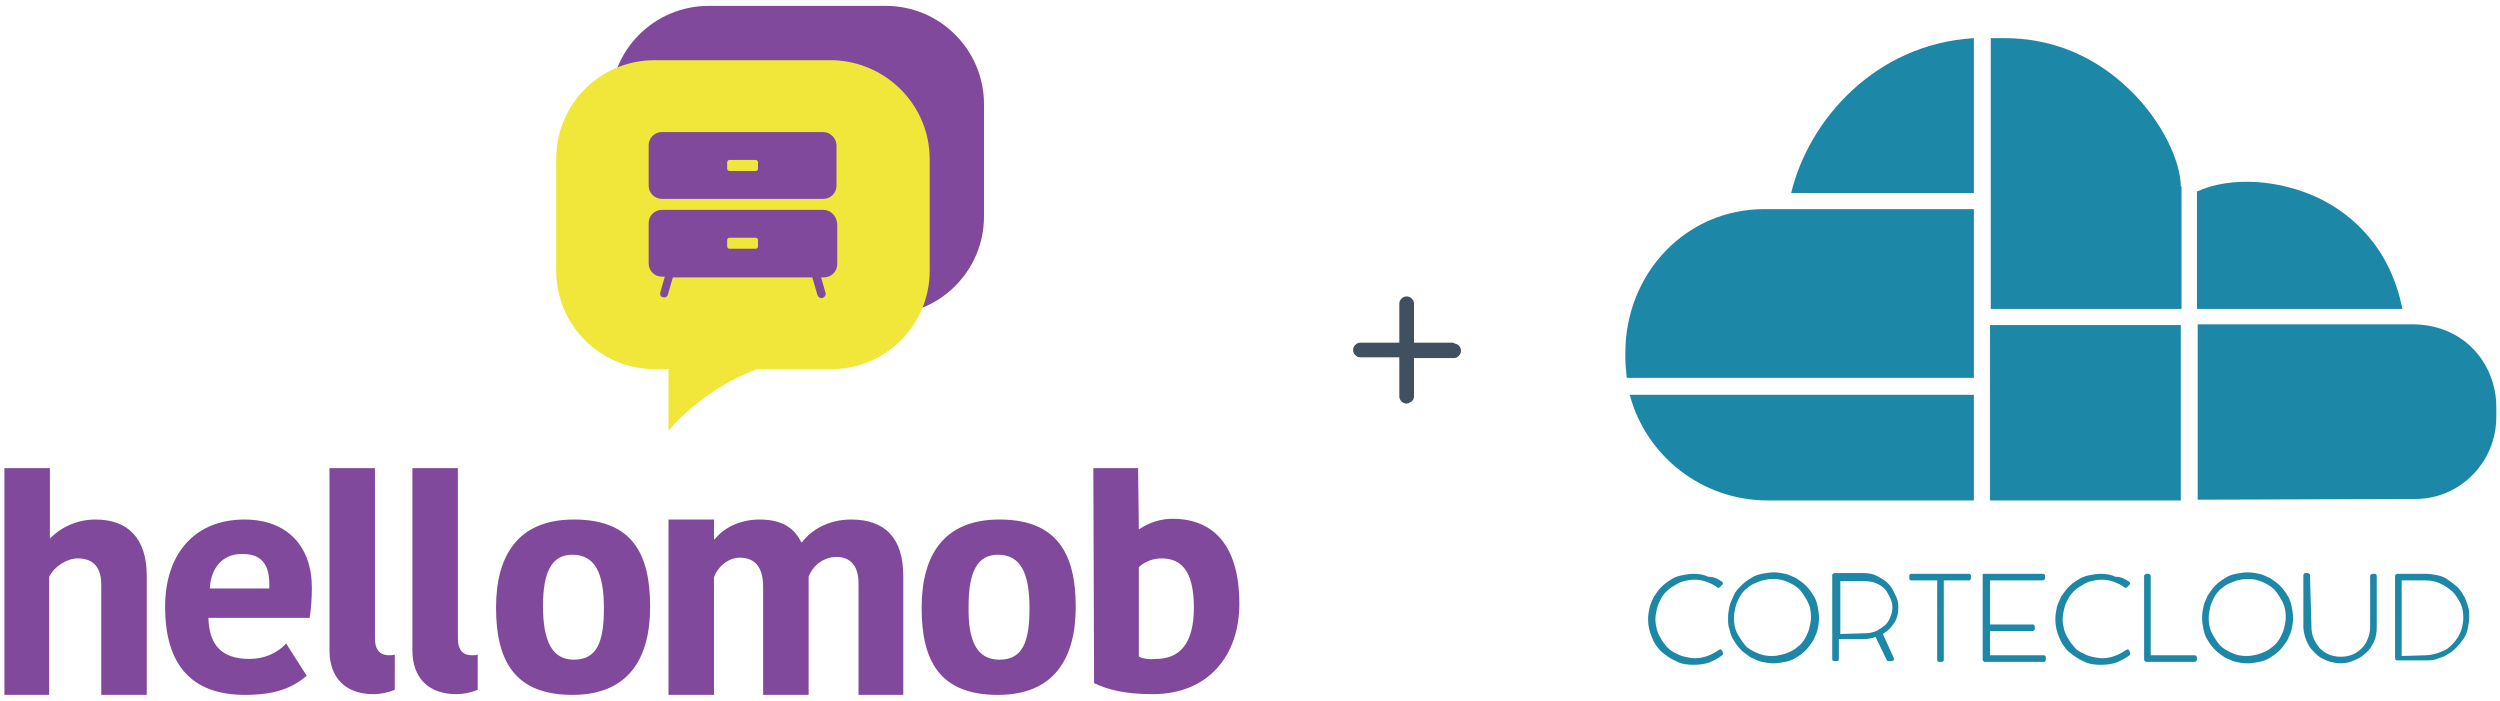
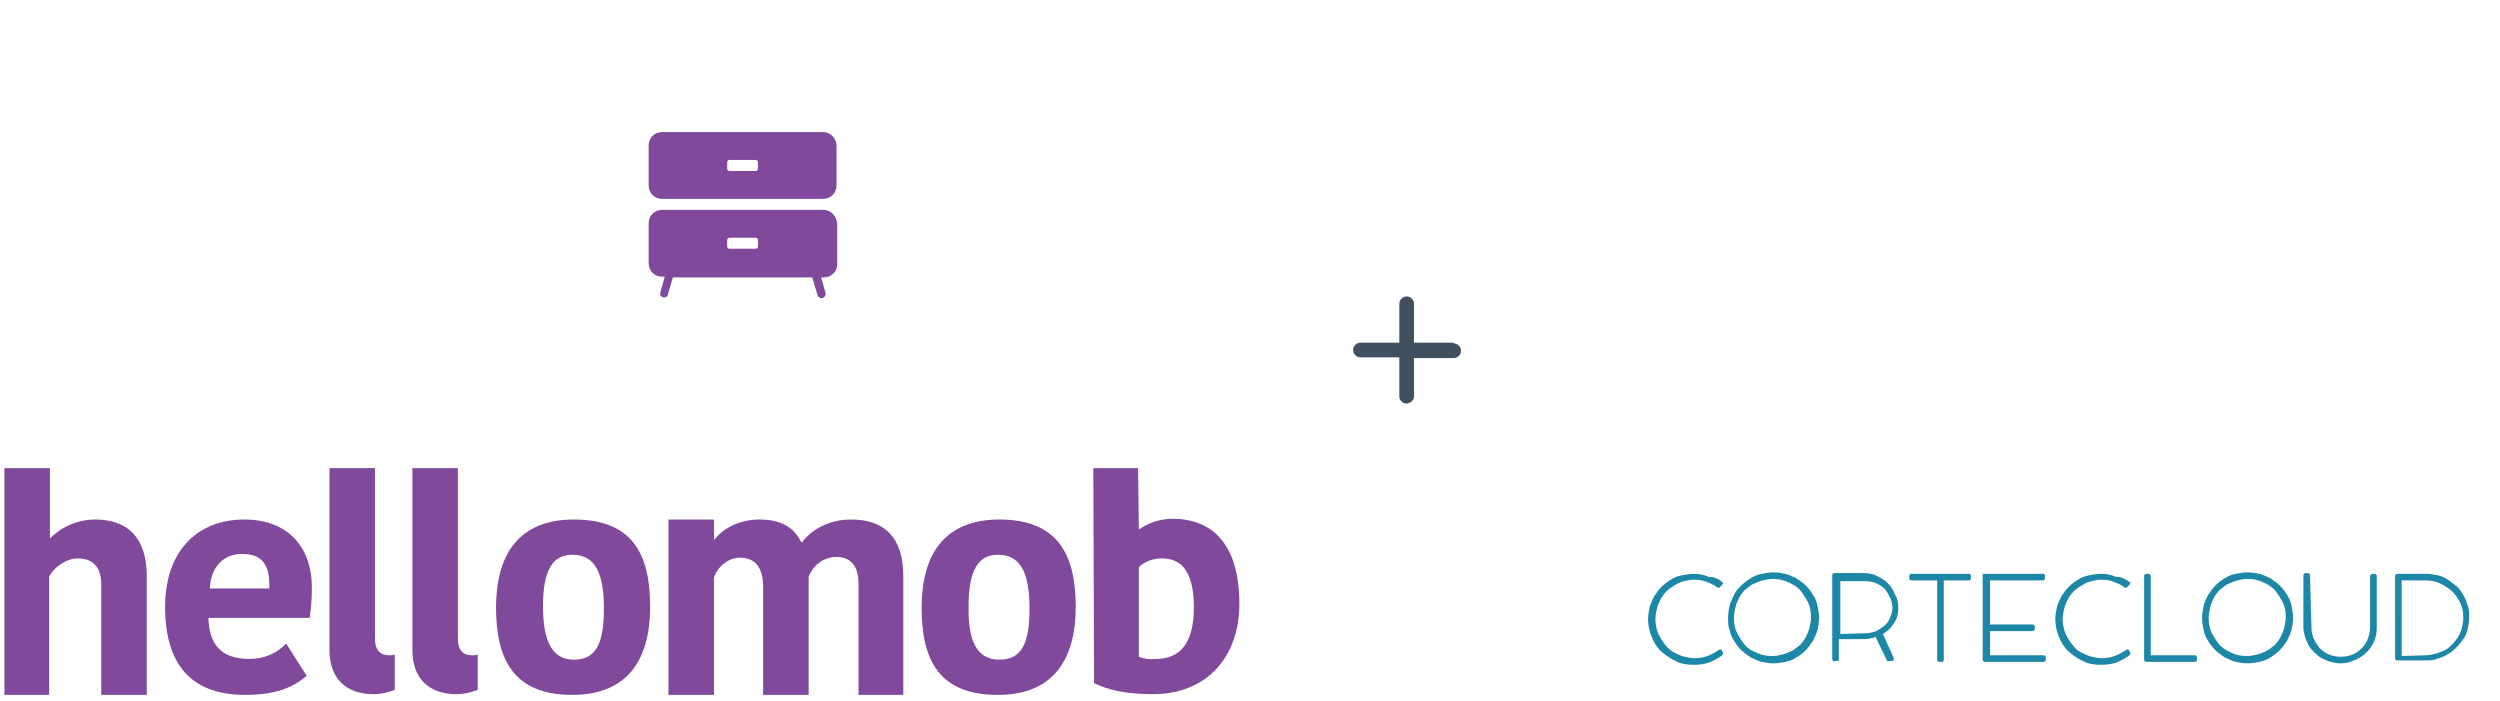
<svg xmlns="http://www.w3.org/2000/svg" id="Camada_1" viewBox="0 0 340.7 95.6">
  <style>.st0{fill:#80499B;} .st1{fill:#F1E73A;} .st2{fill:#1D87A8;} .st3{fill:#41505F;}</style>
  <g id="Camada_3">
-     <path class="st0" d="M96.6.8h24.1c7.4 0 13.4 6 13.4 13.4v15.3c0 7.4-6 13.4-13.4 13.4H96.6c-7.4 0-13.4-6-13.4-13.4V14.3C83.1 6.9 89.1.8 96.6.8z" />
-     <path class="st1" d="M113.3 8.2H89.2c-7.4 0-13.4 6-13.4 13.4v15.3c0 7.4 6 13.4 13.4 13.4h1.9v8.4s4.6-5.7 12.1-8.4h10.1c7.4 0 13.4-6 13.4-13.4V21.7c0-7.4-6-13.4-13.4-13.5z" />
    <path class="st0" d="M112.2 18h-22c-1 0-1.8.8-1.8 1.8v5.5c0 1 .8 1.8 1.8 1.8h22c1 0 1.8-.8 1.8-1.8v-5.5c0-.9-.8-1.8-1.8-1.8zm-8.9 5c0 .1-.1.3-.3.3h-3.6c-.1 0-.3-.1-.3-.3v-.9c0-.1.1-.3.3-.3h3.6c.1 0 .3.1.3.3v.9zM112.2 28.6h-22c-1 0-1.8.8-1.8 1.8v5.5c0 1 .8 1.8 1.8 1.8h.4l-.6 2.1c-.1.3 0 .6.3.7.3.1.6 0 .7-.3l.7-2.4h19l.7 2.4c.1.3.4.5.7.4.3-.1.5-.4.4-.7l-.6-2.1h.4c1 0 1.8-.8 1.8-1.8v-5.5c-.1-1.1-.9-1.9-1.9-1.9zm-8.9 5c0 .1-.1.3-.3.3h-3.6c-.1 0-.3-.1-.3-.3v-.9c0-.1.1-.3.3-.3h3.6c.1 0 .3.1.3.3v.9zM20 78.5v16.2h-6.2v-15c0-2.4-1.1-3.6-3.2-3.6-1.5 0-3.2 1.1-3.9 2.5v16.1H.6V63.8h6.2v9.5h.1c1.6-1.6 3.8-2.5 6.1-2.5 4.4 0 7 2.5 7 7.7zM41.8 92.1c-1.8 1.5-4 2.6-8.4 2.6-7.3 0-10.9-4.1-10.9-12 0-7.4 4.2-11.9 10.8-11.9 5.9 0 9.2 3.7 9.2 9.3 0 1.4-.1 2.8-.3 4.1H28.4c.1 3.6 1.7 5.6 5.6 5.6 1.9 0 3.7-.7 5-2.1l2.8 4.4zM28.6 80.2h8.1v-.6c0-2.7-1.1-4.1-3.6-4.1-2.8-.1-4.4 2-4.5 4.7zM51.1 63.8V87c0 1.7.8 2.3 1.9 2.3.3 0 .6 0 .8-.1V94c-.9.4-2 .6-2.9.6-3.8 0-6-2.2-6-6V63.8h6.2zM62.4 63.8V87c0 1.7.8 2.3 1.9 2.3.3 0 .6 0 .8-.1V94c-.9.4-2 .6-2.9.6-3.8 0-6-2.2-6-6V63.8h6.2zM67.6 82.8c0-7.1 3-12 10.6-12 8 0 10.4 4.7 10.4 11.9 0 7.1-3 12-10.6 12-7.9 0-10.4-4.7-10.4-11.9zm10.6 7.1c3.1 0 4.1-2.3 4.1-7 0-4.8-1.2-7.3-4.3-7.3-2.8 0-4 2.3-4 7s1.2 7.3 4.2 7.3zM116 70.8c4.5 0 7.1 2.4 7.1 7.7v16.2H117V79.5c0-2.7-1.4-3.6-3-3.6-1.7 0-3.2 1.1-3.8 2.7v16.1H104V80c0-2.7-1.1-4-3.2-4-1.5 0-3 1.2-3.5 2.7v16h-6.2V70.8h6.2v2.7h.1c1.4-1.8 3.8-2.7 6.1-2.7 3.5 0 4.9 1.5 5.7 3.1h.1c1.2-1.6 3.5-3.1 6.7-3.1zM125.6 82.8c0-7.1 3-12 10.6-12 7.9 0 10.4 4.7 10.4 11.9 0 7.1-3 12-10.6 12-8 0-10.4-4.7-10.4-11.9zm10.6 7.1c3.1 0 4.1-2.3 4.1-7 0-4.8-1.2-7.3-4.3-7.3-2.8 0-4 2.3-4 7-.1 4.7 1.1 7.3 4.2 7.3zM149 63.8h6.1l.1 8.3h.1c1.3-.9 2.9-1.4 4.5-1.4 5.2 0 9.1 3.2 9.1 11.6 0 7-4.2 12.3-11.8 12.3-3.8 0-6.1-.6-8-1.5l-.1-29.3zm13.7 19c0-5.1-1.8-6.7-4.4-6.7-1.1 0-2.3.4-3.1 1.2v12.2c.7.3 1.5.4 2.3.3 3.3 0 5.2-2.1 5.2-7z" />
  </g>
-   <path class="st2" d="M316.4 27.2c-5.6-2.8-12.4-3.2-17-1.1v16h28c-1.7-8.5-6.9-12.8-11-14.9zM340.2 56.8v-1.3c0-3.1-1.2-6-3.3-8.1-2.1-2.1-5-3.2-8.1-3.2h-29.3v23.9L329 68c6.1.1 11.2-4.9 11.2-11.2zM297.2 25.4c0-3.2-2.4-8.8-7-13.2-3.3-3.2-8.9-7-17-7h-1.9v36.9h26V25.4h-.1zM240.9 68.2H269V53.8h-46.9c2.2 8.3 9.8 14.4 18.8 14.4zM269 5.2c-13.4.8-22.5 11.1-24.9 21.1H269V5.2zM269 28.5h-28.6c-10.6 0-18.9 8.7-18.9 19.6v.6c0 1 .1 1.9.2 2.8H269v-23zM271.2 44.3h26v23.9h-26z" />
  <g>
    <path class="st2" d="M234.7 79.3c.1.1.1.1.1.2 0 0 0 .1-.1.2l-.1.1-.1.1-.1.1-.1.1h-.2c-.5-.4-1-.6-1.5-.8-.5-.2-1.1-.3-1.7-.3-.5 0-1 .1-1.4.2s-.9.3-1.3.6c-.4.2-.8.5-1.1.8s-.6.7-.8 1.1-.4.8-.5 1.3c-.1.4-.2.9-.2 1.4s.1 1 .2 1.4c.1.4.3.8.6 1.3.2.4.5.7.8 1.1.3.3.7.6 1.1.8.4.2.8.4 1.3.5.4.1.9.2 1.4.2 1.1 0 2.2-.4 3.2-1.1l.2-.1h.1s.1 0 .1.1l.1.1c0 .1.1.1.1.2V89.2l-.1.1c-.5.4-1.1.7-1.8 1-.6.2-1.3.3-2.1.3s-1.7-.1-2.4-.5c-.7-.3-1.4-.8-2-1.3-.6-.6-1-1.2-1.3-2-.3-.7-.5-1.5-.5-2.4 0-.6.1-1.1.2-1.6s.4-1 .6-1.5c.3-.4.6-.9 1-1.3s.8-.7 1.3-1c.4-.3 1-.5 1.5-.6s1.1-.2 1.6-.2c.7 0 1.4.1 2 .4.8 0 1.4.3 1.9.7zM235.5 84.2c0-.6.1-1.1.2-1.6s.4-1 .6-1.5.6-.9 1-1.3.8-.7 1.3-1c.4-.3 1-.5 1.5-.6s1.1-.2 1.6-.2c.6 0 1.1.1 1.6.2s1 .4 1.5.6c.4.3.9.6 1.3 1s.7.8 1 1.3c.3.4.5 1 .6 1.5s.2 1.1.2 1.6c0 .6-.1 1.1-.2 1.6s-.4 1-.6 1.5c-.3.4-.6.9-1 1.3s-.8.7-1.3 1c-.4.3-1 .5-1.5.6s-1.1.2-1.6.2c-.6 0-1.1-.1-1.6-.2s-1-.4-1.5-.6c-.4-.3-.9-.6-1.3-1s-.7-.8-1-1.3c-.3-.4-.5-1-.6-1.5-.2-.5-.2-1-.2-1.6zm.8 0c0 .7.1 1.4.4 2s.7 1.2 1.1 1.7 1 .8 1.7 1.1c.6.3 1.3.4 2 .4.5 0 1-.1 1.4-.2s.9-.3 1.3-.5.7-.5 1.1-.8c.3-.3.6-.7.8-1.1s.4-.8.5-1.3c.1-.4.2-.9.2-1.4 0-.7-.1-1.4-.4-2-.3-.6-.7-1.2-1.1-1.7-.5-.5-1-.8-1.7-1.1s-1.3-.4-2-.4c-.5 0-1 .1-1.4.2s-.8.3-1.3.5c-.4.2-.7.5-1.1.8-.3.3-.6.7-.8 1.1s-.4.8-.5 1.3c-.1.5-.2.9-.2 1.4zM258.7 82.7c0 .4 0 .7-.1 1.1s-.2.7-.4 1-.4.6-.7.9c-.3.3-.6.5-.9.7l1.5 3.3v.2c0 .1 0 .1-.1.1 0 0-.1.1-.2.1h-.5c-.1 0-.2-.1-.2-.2l-1.5-3.1c-.5.2-1.1.3-1.7.3h-3.3v2.7c0 .2-.1.3-.3.3h-.3c-.2 0-.3-.1-.3-.3V78.4c0-.1 0-.2.1-.2.1-.1.1-.1.2-.1h3.9c.7 0 1.4.1 1.9.4.6.3 1.1.6 1.5 1s.7.9.9 1.4c.4.7.5 1.2.5 1.8zm-4.6 3.6c.6 0 1.1-.1 1.6-.3.4-.2.8-.5 1.2-.8.3-.3.6-.7.7-1.1.2-.4.3-.9.3-1.3s-.1-.9-.3-1.3c-.2-.4-.4-.8-.7-1.2-.3-.3-.7-.6-1.2-.8-.4-.2-1-.3-1.6-.3h-3.3v7.2l3.3-.1zM268.3 78.2c.1 0 .2 0 .2.1.1 0 .1.1.1.2v.3c0 .1 0 .2-.1.2 0 .1-.1.1-.2.1h-3.4v10.8c0 .2-.1.3-.3.3h-.3c-.2 0-.3-.1-.3-.3V79.1h-3.5c-.2 0-.3-.1-.3-.3v-.3c0-.2.1-.3.3-.3h7.8zM278.4 78.2c.2 0 .3.1.3.3v.3c0 .1 0 .1-.1.2 0 0-.1.1-.2.1h-7.2v6h5.8c.1 0 .2 0 .2.1.1 0 .1.1.1.2v.3c0 .1 0 .1-.1.2 0 0-.1.1-.2.1h-5.8v3.3h7.3c.2 0 .3.1.3.3v.3c0 .2-.1.3-.3.3h-8c-.1 0-.1 0-.2-.1 0 0-.1-.1-.1-.2V78.4c0-.1 0-.2.1-.2h8.1zM290.2 79.3c.1.1.1.1.1.2 0 0 0 .1-.1.2l-.1.1-.1.1-.1.1-.1.1h-.2c-.5-.4-1-.6-1.5-.8-.5-.2-1.1-.3-1.7-.3-.5 0-1 .1-1.4.2s-.9.3-1.3.6c-.4.2-.8.5-1.1.8-.3.3-.6.7-.8 1.1-.2.4-.4.8-.5 1.3-.1.4-.2.9-.2 1.4s.1 1 .2 1.4.3.8.6 1.3c.2.4.5.7.8 1.1s.7.6 1.1.8c.4.2.8.4 1.3.5.4.1.9.2 1.4.2 1.1 0 2.2-.4 3.2-1.1l.2-.1h.1s.1 0 .1.1l.1.1c0 .1.1.1.1.2V89.2l-.1.1c-.5.4-1.1.7-1.8 1-.6.2-1.3.3-2.1.3s-1.7-.1-2.4-.5c-.7-.3-1.4-.8-2-1.3-.6-.6-1-1.2-1.3-2-.3-.7-.5-1.5-.5-2.4 0-.6.1-1.1.2-1.6s.4-1 .6-1.5c.3-.4.6-.9 1-1.3s.8-.7 1.3-1c.4-.3 1-.5 1.5-.6s1.1-.2 1.6-.2c.7 0 1.4.1 2 .4.8 0 1.3.3 1.9.7zM299.1 89.3c.1 0 .1 0 .2.1 0 0 .1.1.1.2v.3c0 .1 0 .1-.1.2 0 0-.1.1-.2.1h-6.6c-.1 0-.1 0-.2-.1 0 0-.1-.1-.1-.2V78.5c0-.1 0-.1.1-.2 0 0 .1-.1.2-.1h.3c.1 0 .1 0 .2.1 0 0 .1.1.1.2v10.8h6zM300.1 84.2c0-.6.1-1.1.2-1.6s.4-1 .6-1.5c.3-.4.6-.9 1-1.3s.8-.7 1.3-1c.4-.3 1-.5 1.5-.6s1.1-.2 1.6-.2c.6 0 1.1.1 1.6.2s1 .4 1.5.6c.4.3.9.6 1.3 1s.7.8 1 1.3c.3.4.5 1 .6 1.5s.2 1.1.2 1.6c0 .6-.1 1.1-.2 1.6s-.4 1-.6 1.5c-.3.4-.6.9-1 1.3s-.8.7-1.3 1c-.4.3-1 .5-1.5.6s-1.1.2-1.6.2c-.6 0-1.1-.1-1.6-.2s-1-.4-1.5-.6c-.4-.3-.9-.6-1.3-1s-.7-.8-1-1.3c-.3-.4-.5-1-.6-1.5-.1-.5-.2-1-.2-1.6zm.9 0c0 .7.1 1.4.4 2s.7 1.2 1.1 1.7c.5.5 1 .8 1.7 1.1.6.3 1.3.4 2 .4.5 0 1-.1 1.4-.2s.9-.3 1.3-.5.7-.5 1.1-.8c.3-.3.6-.7.8-1.1.2-.4.4-.8.5-1.3.1-.4.2-.9.2-1.4 0-.7-.1-1.4-.4-2s-.7-1.2-1.1-1.7c-.5-.5-1-.8-1.7-1.1s-1.3-.4-2-.4c-.5 0-1 .1-1.4.2s-.8.3-1.3.5c-.4.2-.7.5-1.1.8-.3.3-.6.7-.8 1.1s-.4.8-.5 1.3c-.1.5-.2.9-.2 1.4zM315 85.4c0 .6.1 1.1.3 1.6s.5.9.8 1.3c.4.4.8.7 1.3.9.5.2 1 .3 1.6.3s1.1-.1 1.6-.3c.5-.2.9-.5 1.3-.9s.6-.8.8-1.3c.2-.5.3-1 .3-1.6v-6.9c0-.1 0-.1.1-.2.1 0 .1-.1.2-.1h.3c.1 0 .2 0 .2.1.1 0 .1.1.1.2v7c0 .7-.1 1.4-.4 2s-.6 1.1-1.1 1.5c-.4.4-1 .8-1.6 1-.6.3-1.3.4-1.9.4-.4 0-.9-.1-1.3-.2s-.8-.3-1.2-.5c-.4-.2-.7-.5-1-.8s-.6-.6-.8-1c-.2-.4-.4-.8-.5-1.2-.1-.4-.2-.8-.2-1.3v-7c0-.1 0-.1.1-.2 0-.1.1-.1.2-.1h.3c.1 0 .1 0 .2.1.1 0 .1.1.1.2l.2 7zM326.4 78.5c0-.1 0-.1.1-.2 0 0 .1-.1.2-.1h3.9c.6 0 1.1.1 1.6.2s1 .3 1.4.6l1.2.9c.4.4.7.8.9 1.2.3.4.4.9.6 1.4s.2 1 .2 1.6-.1 1.1-.2 1.6-.3 1-.6 1.4c-.3.4-.6.8-1 1.2-.4.4-.8.7-1.2.9-.4.3-.9.4-1.4.6s-1.1.2-1.6.2h-3.8c-.1 0-.1 0-.2-.1-.1 0-.1-.1-.1-.2V78.5zm4.1 10.8c.5 0 1-.1 1.4-.2s.8-.3 1.3-.5c.4-.2.7-.5 1-.8s.6-.7.8-1c.2-.4.4-.8.5-1.2.1-.4.2-.9.2-1.4 0-.7-.1-1.4-.4-2s-.7-1.2-1.1-1.6c-.5-.4-1-.8-1.7-1.1-.6-.3-1.3-.4-2-.4h-3.2v10.3l3.2-.1z" />
  </g>
  <g>
    <path class="st3" d="M198.8 47.1c.2.2.3.4.3.7s-.1.5-.3.7-.4.3-.7.3h-5.4V54c0 .3-.1.5-.3.7-.2.1-.4.3-.7.3s-.5-.1-.7-.3-.3-.4-.3-.7v-5.3h-5.3c-.3 0-.5-.1-.7-.3s-.3-.4-.3-.7.1-.5.3-.7.4-.3.7-.3h5.3v-5.3c0-.3.1-.5.3-.7s.4-.3.7-.3.5.1.7.3.3.4.3.7v5.3h5.3c.4.2.7.2.8.4z" />
  </g>
</svg>